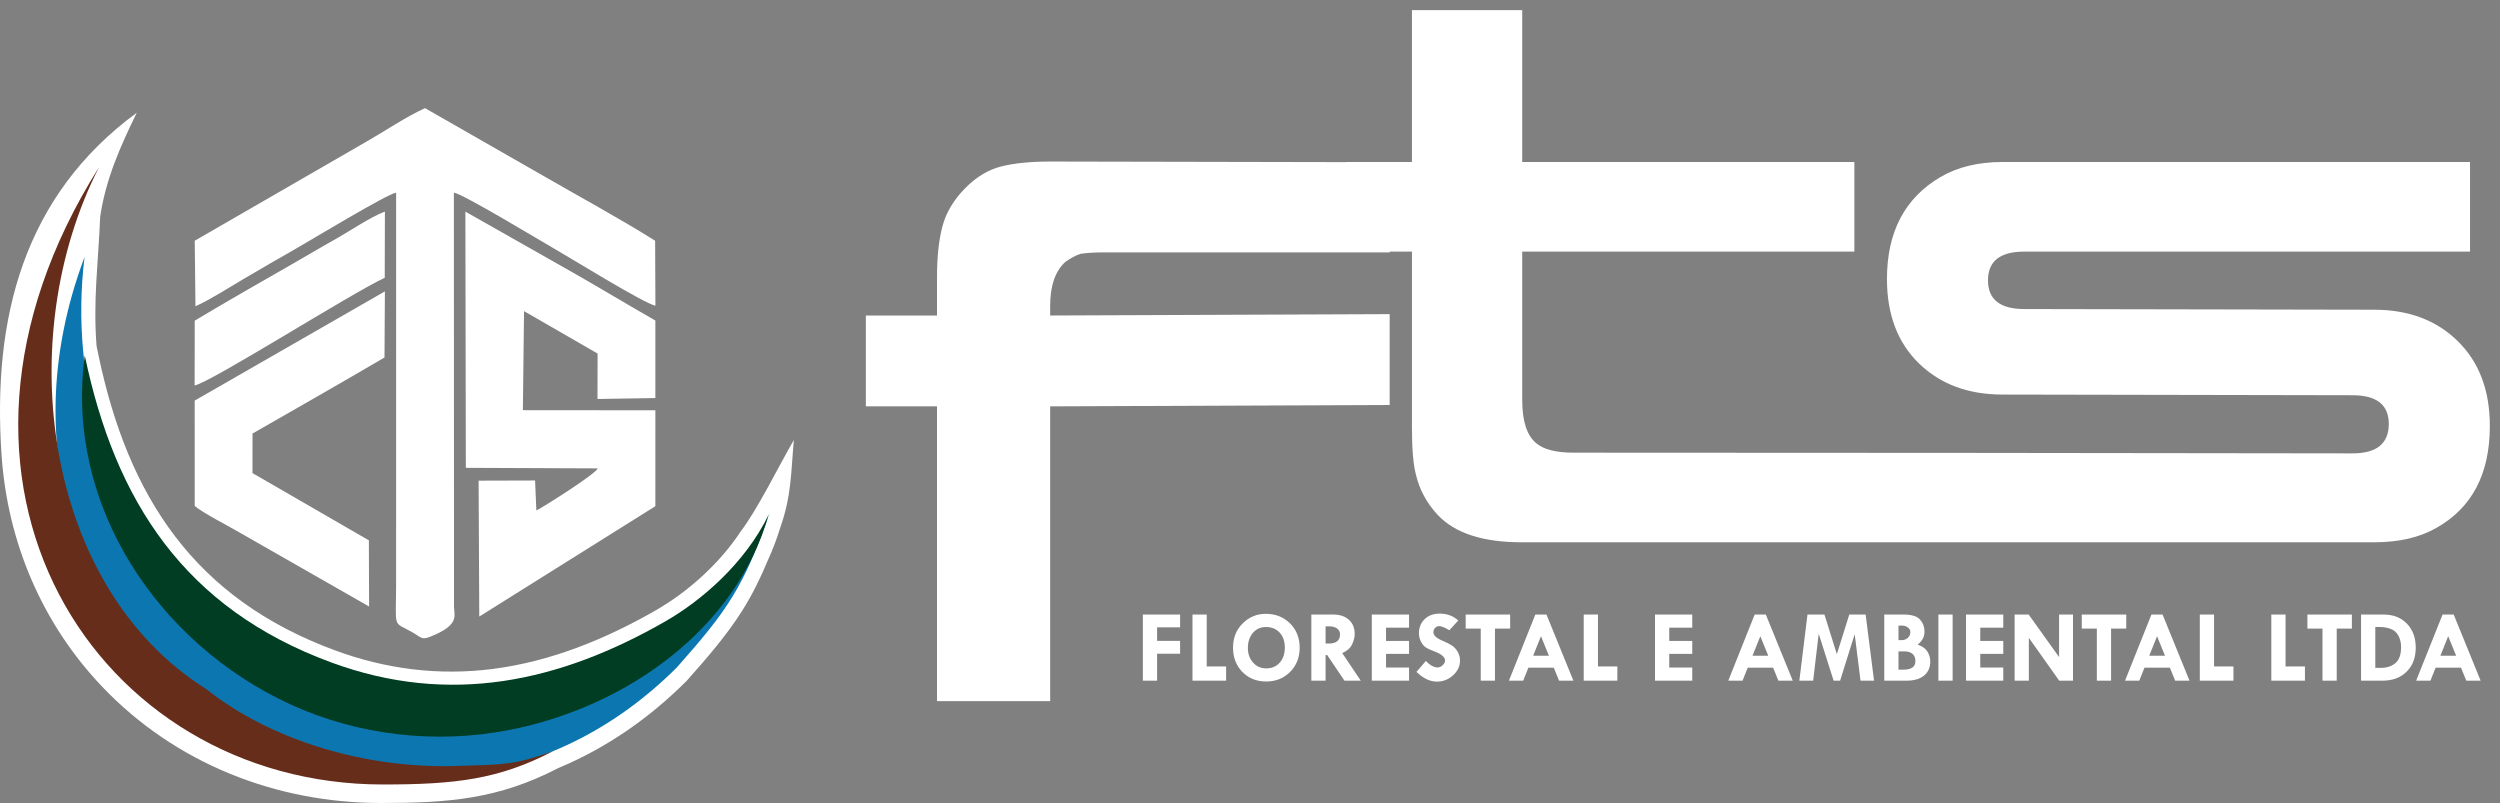
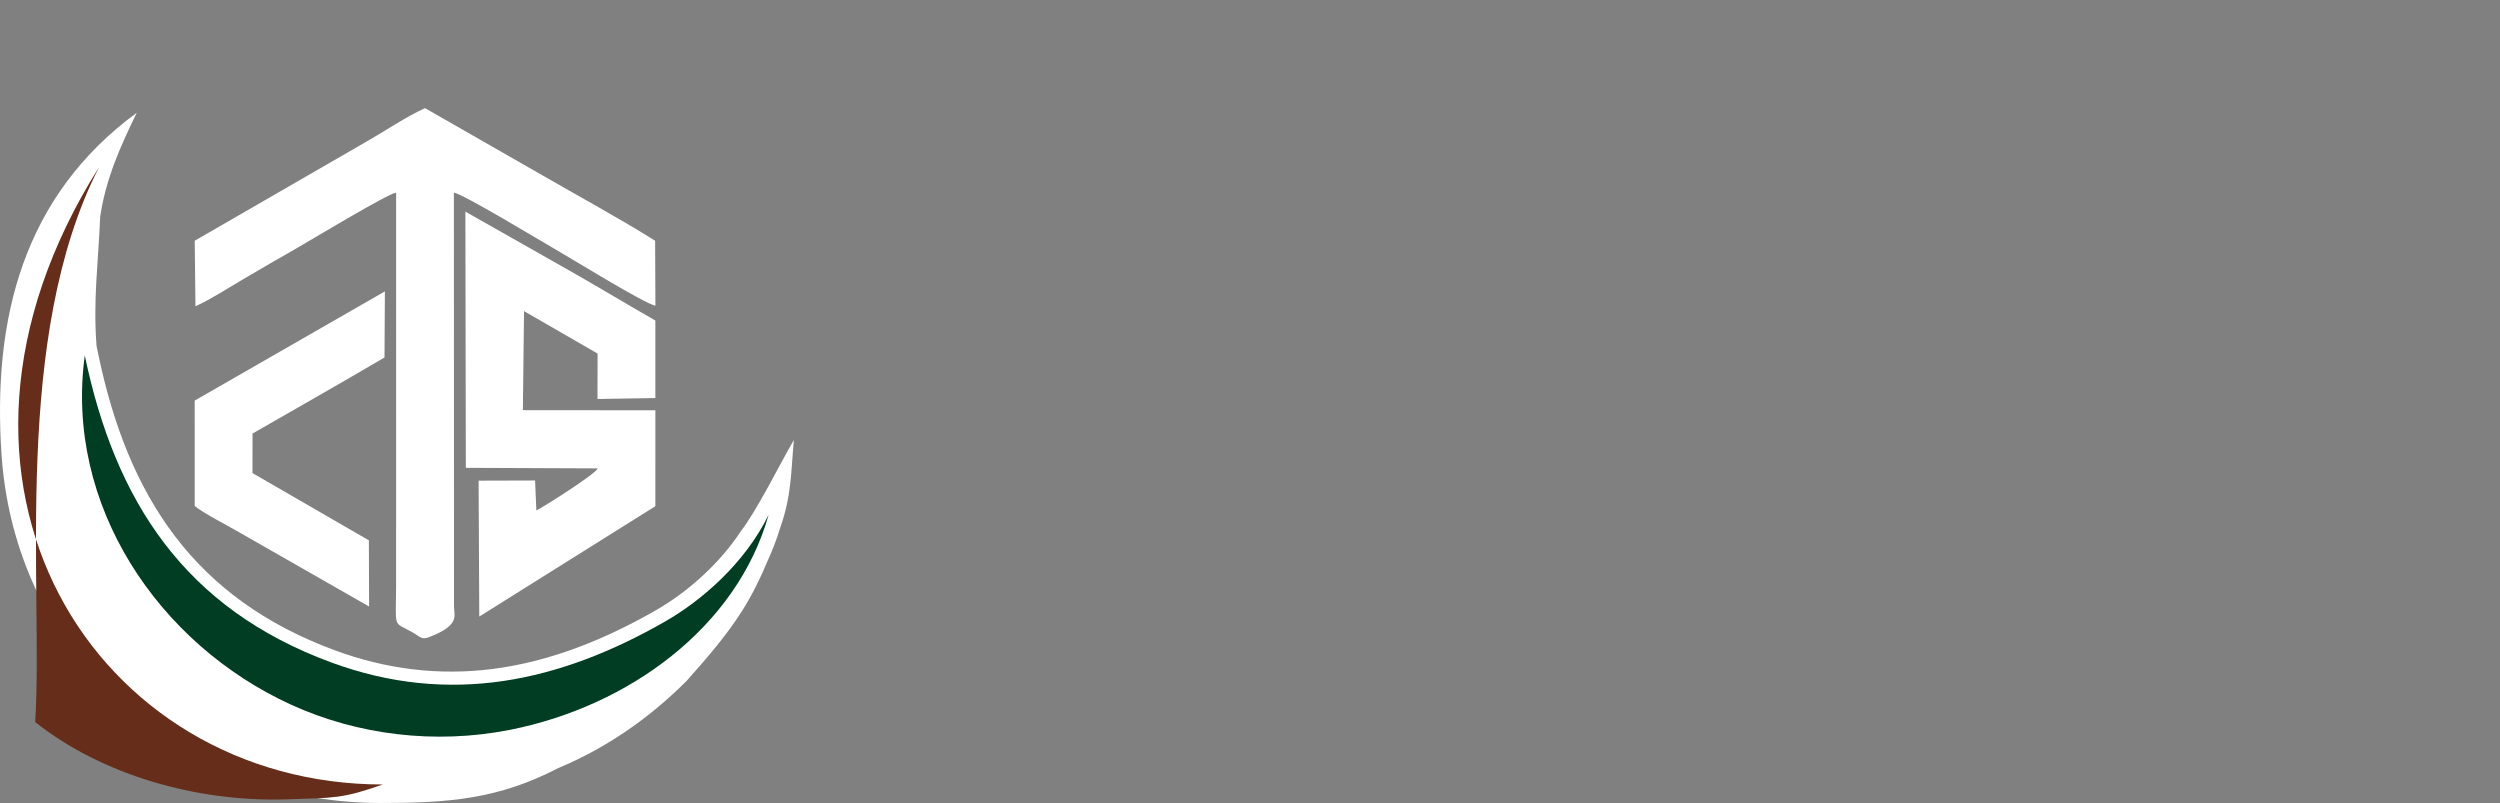
<svg xmlns="http://www.w3.org/2000/svg" version="1.1" id="Layer_1" x="0px" y="0px" width="492.003px" height="158.028px" viewBox="0 0 492.003 158.028" enable-background="new 0 0 492.003 158.028" xml:space="preserve">
  <rect x="0" y="0" width="492.003" height="158.028" fill="#808080" stroke="none" />
-   <path fill="#FFFFFF" d="M481.806,125.207l-1.532,3.837h3.096L481.806,125.207z M480.699,120.943h2.193l5.299,13.015h-2.822  l-1.042-2.559h-4.995l-1.021,2.559h-2.809L480.699,120.943z M467.462,123.4v8.04h1.113c1.157,0,2.105-0.315,2.85-0.941  c0.741-0.629,1.113-1.675,1.113-3.144c0-0.853-0.18-1.607-0.538-2.264c-0.359-0.66-0.877-1.106-1.557-1.34  c-0.681-0.233-1.33-0.352-1.945-0.352H467.462z M464.66,120.943h4.443c1.898,0,3.424,0.599,4.582,1.794  c1.156,1.197,1.735,2.771,1.735,4.727c0,1.963-0.596,3.536-1.79,4.721c-1.194,1.181-2.781,1.773-4.765,1.773h-4.206V120.943z   M454.103,120.943h8.751v2.762h-2.984v10.253h-2.802v-10.253h-2.965V120.943z M446.997,120.943h2.802v10.213h3.816v2.802h-6.618  V120.943z M432.927,120.943h2.802v10.213h3.817v2.802h-6.619V120.943z M424.512,125.207l-1.533,3.837h3.096L424.512,125.207z   M423.404,120.943h2.193l5.299,13.015h-2.822l-1.042-2.559h-4.995l-1.021,2.559h-2.809L423.404,120.943z M409.697,120.943h8.75  v2.762h-2.984v10.253h-2.802v-10.253h-2.964V120.943z M405.23,120.943h2.741v13.015h-2.714l-5.977-8.426v8.426h-2.802v-13.015h2.769  l5.982,8.365V120.943z M386.917,120.943h7.329v2.578h-4.527v2.62h4.527v2.537h-4.527v2.7h4.527v2.579h-7.329V120.943z   M381.479,120.943h2.802v13.015h-2.802V120.943z M373.626,128.191v3.594h1.012c1.546,0,2.317-0.564,2.317-1.691  c0-0.613-0.189-1.08-0.564-1.408c-0.376-0.328-0.914-0.494-1.614-0.494H373.626z M373.626,123.116v2.862h0.646  c0.478,0,0.877-0.152,1.202-0.453c0.324-0.305,0.487-0.677,0.487-1.124c0-0.358-0.159-0.663-0.478-0.91  c-0.318-0.25-0.714-0.375-1.191-0.375H373.626z M370.824,120.943h3.796c1.584,0,2.667,0.332,3.249,0.991  c0.582,0.663,0.873,1.438,0.873,2.325c0,0.562-0.105,1.038-0.318,1.425c-0.21,0.389-0.552,0.781-1.021,1.177  c0.903,0.312,1.539,0.769,1.915,1.371s0.562,1.248,0.562,1.936c0,1.194-0.409,2.125-1.229,2.791  c-0.822,0.667-1.976,0.999-3.462,0.999h-4.364V120.943z M355.712,120.943h3.34l2.443,7.797l2.446-7.797h3.218l1.655,13.015h-2.663  l-1.145-9.157l-2.873,9.157h-1.275l-2.937-9.238l-1.09,9.238h-2.718L355.712,120.943z M346.431,125.207l-1.533,3.837h3.096  L346.431,125.207z M345.323,120.943h2.193l5.299,13.015h-2.822l-1.042-2.559h-4.995l-1.021,2.559h-2.809L345.323,120.943z   M325.708,120.943h7.329v2.578h-4.527v2.62h4.527v2.537h-4.527v2.7h4.527v2.579h-7.329V120.943z M311.678,120.943h2.803v10.213  h3.816v2.802h-6.619V120.943z M303.263,125.207l-1.533,3.837h3.097L303.263,125.207z M302.156,120.943h2.192l5.299,13.015h-2.821  l-1.043-2.559h-4.994l-1.021,2.559h-2.809L302.156,120.943z M288.448,120.943h8.751v2.762h-2.984v10.253h-2.803v-10.253h-2.964  V120.943z M286.986,122.114l-1.745,1.915c-0.925-0.541-1.591-0.812-1.997-0.812c-0.314,0-0.586,0.118-0.812,0.352  c-0.228,0.233-0.339,0.511-0.339,0.832c0,0.64,0.582,1.195,1.746,1.669c0.853,0.365,1.499,0.696,1.939,0.991  c0.439,0.294,0.809,0.7,1.105,1.225c0.299,0.521,0.447,1.087,0.447,1.695c0,1.12-0.454,2.092-1.357,2.917  c-0.903,0.829-1.973,1.242-3.204,1.242c-1.354,0-2.687-0.637-4.007-1.909l1.845-2.151c0.832,0.853,1.607,1.278,2.335,1.278  c0.338,0,0.663-0.148,0.975-0.446c0.314-0.294,0.47-0.605,0.47-0.934c0-0.67-0.717-1.272-2.152-1.801  c-0.818-0.304-1.4-0.589-1.749-0.849c-0.349-0.261-0.643-0.644-0.88-1.141c-0.237-0.501-0.355-1.009-0.355-1.533  c0-1.157,0.379-2.095,1.134-2.815s1.743-1.079,2.965-1.079C284.794,120.761,286.005,121.211,286.986,122.114z M269.973,120.943  h7.329v2.578h-4.527v2.62h4.527v2.537h-4.527v2.7h4.527v2.579h-7.329V120.943z M260.877,123.258v3.391h0.616  c1.485,0,2.227-0.599,2.227-1.793c0-0.491-0.193-0.88-0.579-1.168c-0.386-0.287-0.924-0.43-1.607-0.43H260.877z M258.075,120.943  h4.294c1.307,0,2.338,0.342,3.097,1.029c0.758,0.687,1.137,1.617,1.137,2.784c0,0.667-0.173,1.36-0.521,2.081  c-0.349,0.718-0.991,1.282-1.929,1.692l3.648,5.428h-3.215l-3.384-5.035h-0.325v5.035h-2.802V120.943z M249.233,123.4  c-1.093-0.021-1.973,0.355-2.643,1.13c-0.67,0.775-1.005,1.773-1.005,2.995c0,1.157,0.342,2.114,1.025,2.876  c0.681,0.762,1.544,1.141,2.586,1.141c1.093,0,1.976-0.376,2.649-1.127c0.673-0.748,1.009-1.739,1.009-2.968  c0-1.212-0.329-2.183-0.988-2.917C251.206,123.796,250.329,123.421,249.233,123.4z M242.662,127.447  c0-1.926,0.637-3.513,1.909-4.768c1.272-1.252,2.781-1.878,4.524-1.878c1.933,0,3.525,0.629,4.788,1.888  c1.262,1.262,1.895,2.853,1.895,4.774c0,1.912-0.626,3.499-1.874,4.762c-1.249,1.262-2.822,1.895-4.718,1.895  c-1.897,0-3.458-0.629-4.687-1.885C243.274,130.979,242.662,129.383,242.662,127.447z M234.683,120.943h2.802v10.213h3.817v2.802  h-6.619V120.943z M224.917,120.943h7.329v2.518h-4.527v2.66h4.527v2.537h-4.527v5.3h-2.802V120.943z" />
-   <path fill-rule="evenodd" clip-rule="evenodd" fill="#FFFFFF" d="M394.095,77.649c-6.757,0-12.236-2.042-16.439-6.125  c-4.202-4.083-6.301-9.625-6.301-16.623c0-9.243,3.507-15.929,10.524-20.058c3.379-1.973,7.451-2.961,12.216-2.961h92.009v17.634  h-87.721c-4.765,0-7.146,1.884-7.146,5.653s2.381,5.653,7.146,5.653l68.877,0.134c6.759,0,12.239,2.065,16.439,6.192  c4.202,4.127,6.304,9.692,6.304,16.692c0,9.422-3.51,16.107-10.527,20.056c-3.292,1.885-7.364,2.827-12.216,2.827h-82.036  c-7.368,0-14.739,0-22.107,0h-63.671c-7.626,0-13.125-1.794-16.504-5.385c-2.167-2.333-3.596-4.979-4.289-7.941  c-0.521-1.976-0.781-5.026-0.781-9.153V49.517h-4.382v0.155h-56.413c-1.688,0-3.157,0.092-4.4,0.274  c-0.891,0.272-1.913,0.818-3.066,1.637c-1.959,1.821-2.936,4.686-2.936,8.599v1.911l66.814-0.272V79.7l-66.814,0.272v58.009h-22.271  V79.973H170.4v-17.88h14.004v-7.507c0-4.002,0.353-7.347,1.067-10.032c0.71-2.684,2.178-5.164,4.4-7.439  c2.224-2.274,4.623-3.73,7.201-4.368c2.577-0.637,5.78-0.956,9.603-0.956l58.202,0.119v-0.029h12.994V2h21.703v29.882h65.367v17.634  h-65.367v29.209c0,4.127,0.911,6.953,2.73,8.479c1.472,1.257,3.94,1.884,7.404,1.884c51.114,0,102.118,0.06,153.263,0.137  c4.765,0,7.147-1.931,7.147-5.79c0-3.768-2.383-5.652-7.147-5.652L394.095,77.649z" />
  <path fill-rule="evenodd" clip-rule="evenodd" fill="#FFFFFF" d="M38.468,60.275c2.806-1.249,6.701-3.734,9.713-5.518  c3.379-2.002,6.521-3.796,10.028-5.802c2.702-1.545,18.09-10.85,19.751-11.047l-0.005,76.982c-0.006,9.135-0.735,7.31,3.129,9.504  c1.859,1.056,1.861,1.591,3.548,0.926c5.935-2.343,4.721-4.115,4.719-5.983L89.325,37.92c1.642,0.143,17.153,9.535,19.759,11.023  c3.355,1.917,17.589,10.741,19.902,11.223l-0.056-12.788c-7.208-4.523-15.068-8.757-22.522-13.068l-22.77-13.03  c-3.945,1.815-7.63,4.372-11.456,6.554L38.323,47.375L38.468,60.275z" />
  <path fill-rule="evenodd" clip-rule="evenodd" fill="#FFFFFF" d="M103.129,61.232l14.479,8.348l-0.02,8.939l11.388-0.182  l-0.001-15.257c-6.269-3.576-12.188-7.186-18.735-10.864L91.587,41.649l0.09,50.42l25.945,0.111  c-0.273,1.048-11.17,7.905-12.066,8.274l-0.25-5.894L94.19,94.594l0.133,26.741l34.652-21.714l0.005-18.876l-26.076-0.024  L103.129,61.232z" />
  <path fill-rule="evenodd" clip-rule="evenodd" fill="#FFFFFF" d="M49.698,85.32c8.57-4.913,17.368-9.917,25.97-14.965l0.079-13.012  L38.314,78.836l0.006,20.743c1.821,1.512,6.777,3.988,9.235,5.455l25.082,14.328l-0.044-13.02L49.687,93.102L49.698,85.32z" />
-   <path fill-rule="evenodd" clip-rule="evenodd" fill="#FFFFFF" d="M38.303,75.866c3.385-0.728,30.72-18.092,37.413-21.204  l0.033-13.026c-2.961,1.125-6.829,3.804-9.602,5.353c-3.245,1.813-6.305,3.653-9.402,5.419c-6.256,3.568-12.42,7.103-18.421,10.697  L38.303,75.866z" />
  <path fill-rule="evenodd" clip-rule="evenodd" fill="#FFFFFF" d="M19.714,42.663c-0.369,9.131-1.415,16.413-0.712,25.424l0.369,1.77  c5.833,27.954,18.955,47.946,46.488,58.11c10.076,3.72,20.416,5.047,31.084,3.687c11.432-1.458,22.201-5.853,32.14-11.56  c6.417-3.685,12.593-9.278,16.667-15.479c3.286-4.272,7.586-13.037,10.483-18.033c-0.582,6.414-0.453,10.944-2.65,17.177  c-0.681,2.233-1.512,4.419-2.484,6.541c-1.434,3.457-3.06,6.763-5.061,9.929c-3.098,4.902-6.982,9.335-10.818,13.666l-0.062,0.07  l-0.067,0.067c-7.273,7.273-15.735,13.178-25.246,17.132c-11.817,6.139-21.685,6.864-34.874,6.864  c-20.672,0-40.455-7.796-54.802-22.825C8.27,122.738,1.466,106.67,0.303,89.514C-1.525,62.582,4.64,38.548,26.918,22.181  C23.609,28.964,20.799,35.292,19.714,42.663" />
-   <path fill-rule="evenodd" clip-rule="evenodd" fill="#0C76B1" d="M133.25,131.302c9.809-11.078,13.174-15.721,18.342-30.789  c-1.187,3.363-3.442,7.077-4.466,9.304c-1.512,3.287-2.992,5.239-7.075,9.577c-12.396,13.166-28.625,21.707-45.403,23.852  c-44.94,5.744-84.221-42.787-78.004-92.667c-14.721,39.081,0.09,76.594,31.863,93.661  C74.429,158.161,107.912,156.641,133.25,131.302" />
  <path fill-rule="evenodd" clip-rule="evenodd" fill="#003D22" d="M151.268,101.296c-4.655,9.588-13.294,16.953-20.278,20.963  c-20.782,11.935-42.444,16.733-65.848,8.094c-28.759-10.615-42.456-31.636-48.455-60.392c-4.01,29.421,14.49,56.794,40.585,68.714  c13.118,5.992,28.372,7.857,43.05,4.965C123.585,139.056,145.017,123.539,151.268,101.296" />
-   <path fill-rule="evenodd" clip-rule="evenodd" fill="#652D1A" d="M75.329,154.388c14.277,0,22.868-0.996,33.549-6.571  c-7.865,2.763-9.354,2.626-19.092,2.927c-17.624,0.545-36.258-4.858-49.305-15.206C8.545,115.427,2.311,66.483,19.502,32.881  C-19.692,95.122,19.083,154.388,75.329,154.388" />
+   <path fill-rule="evenodd" clip-rule="evenodd" fill="#652D1A" d="M75.329,154.388c-7.865,2.763-9.354,2.626-19.092,2.927c-17.624,0.545-36.258-4.858-49.305-15.206C8.545,115.427,2.311,66.483,19.502,32.881  C-19.692,95.122,19.083,154.388,75.329,154.388" />
</svg>